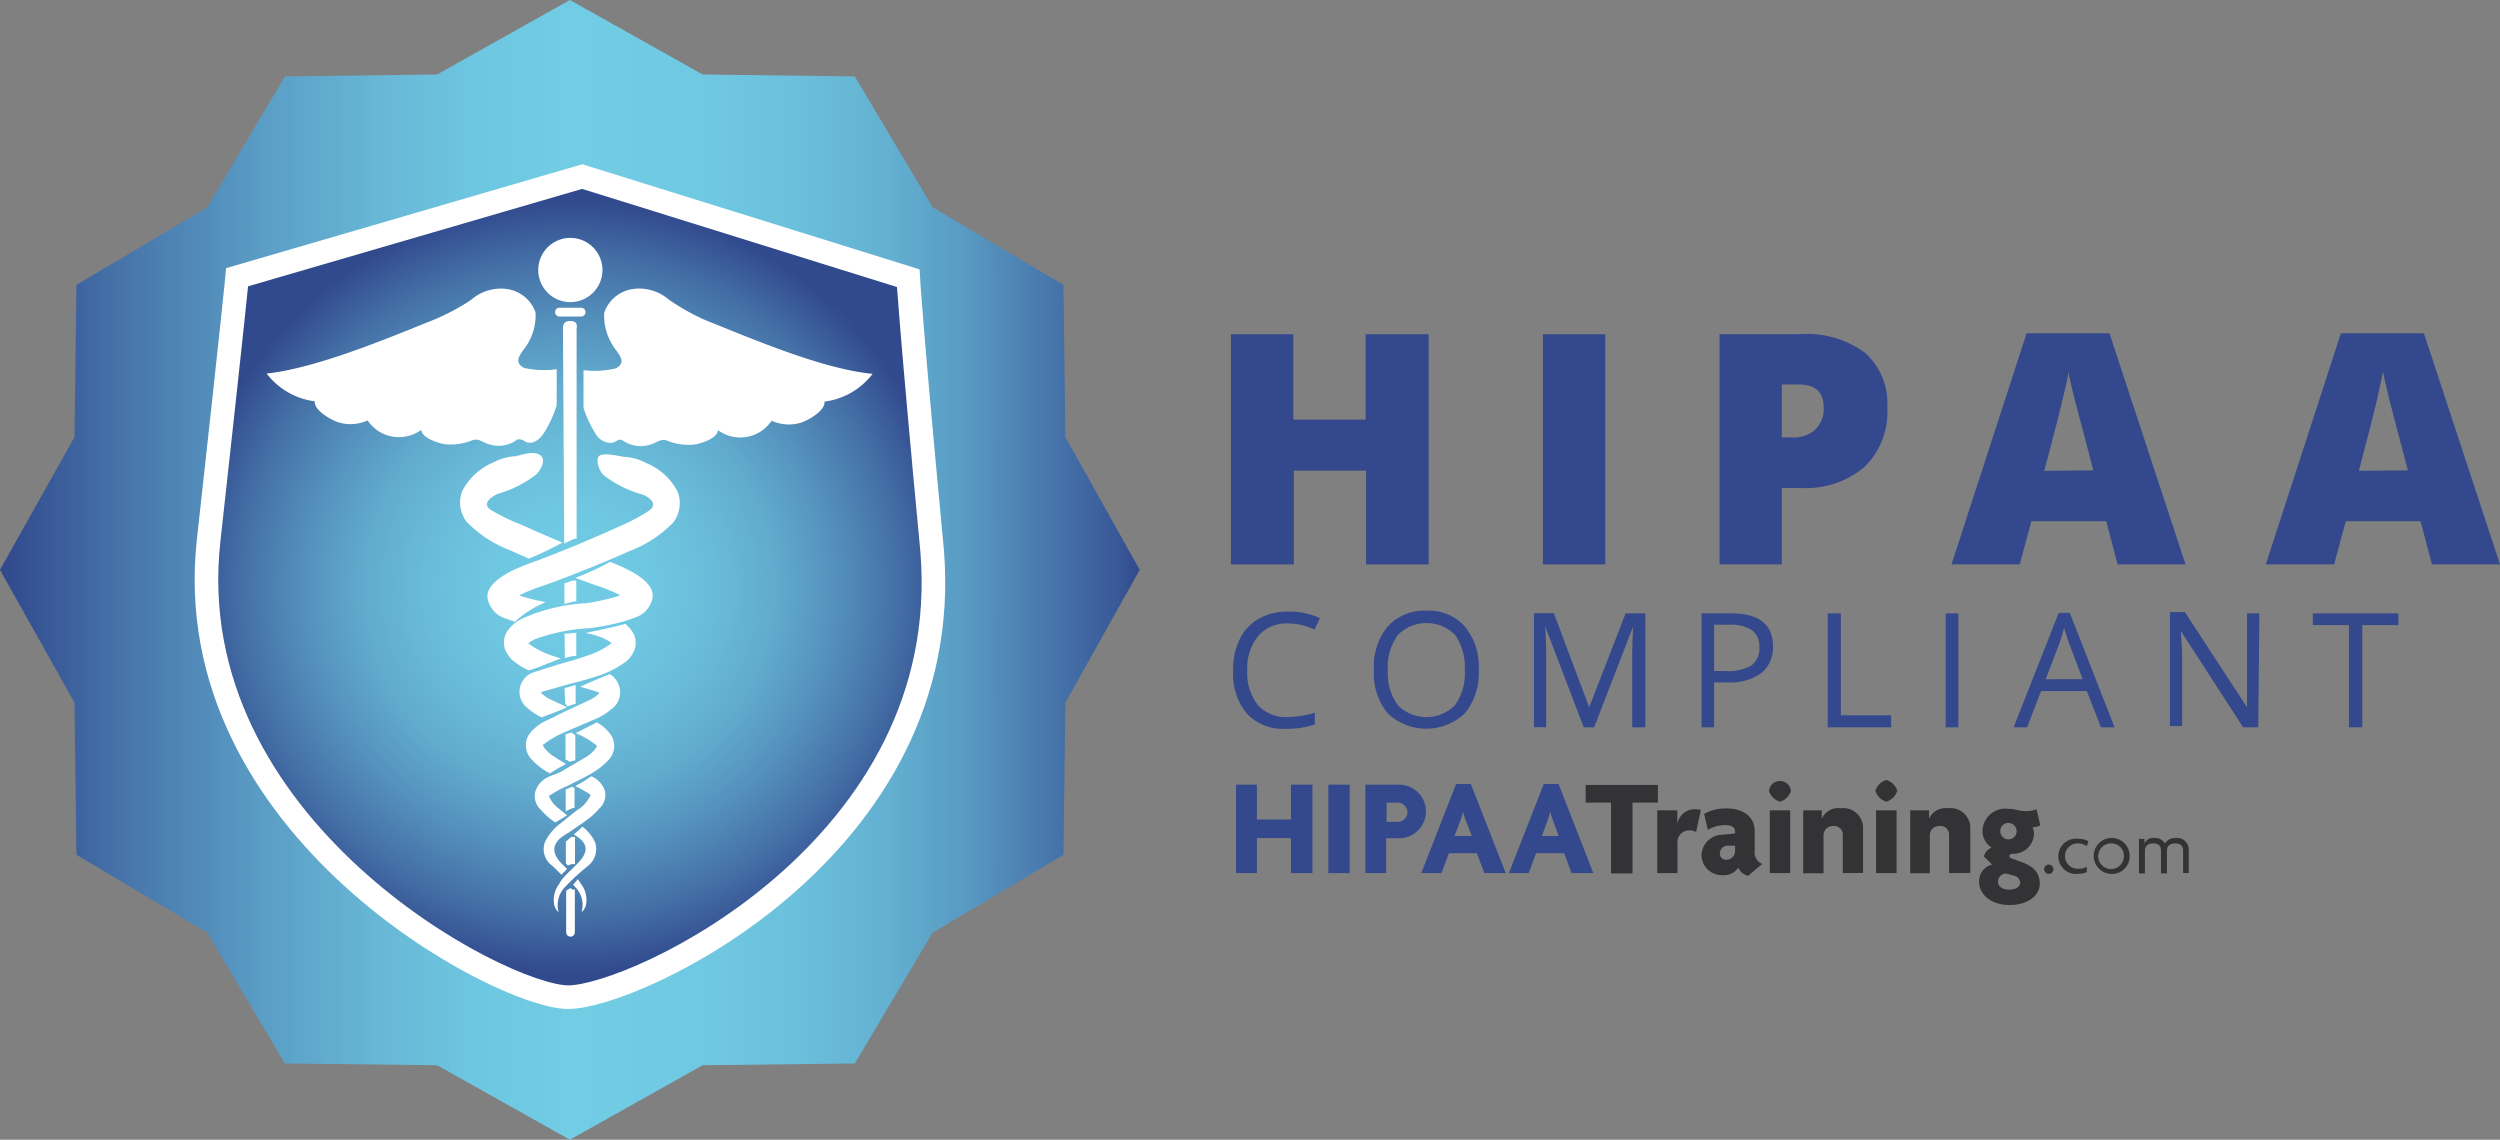
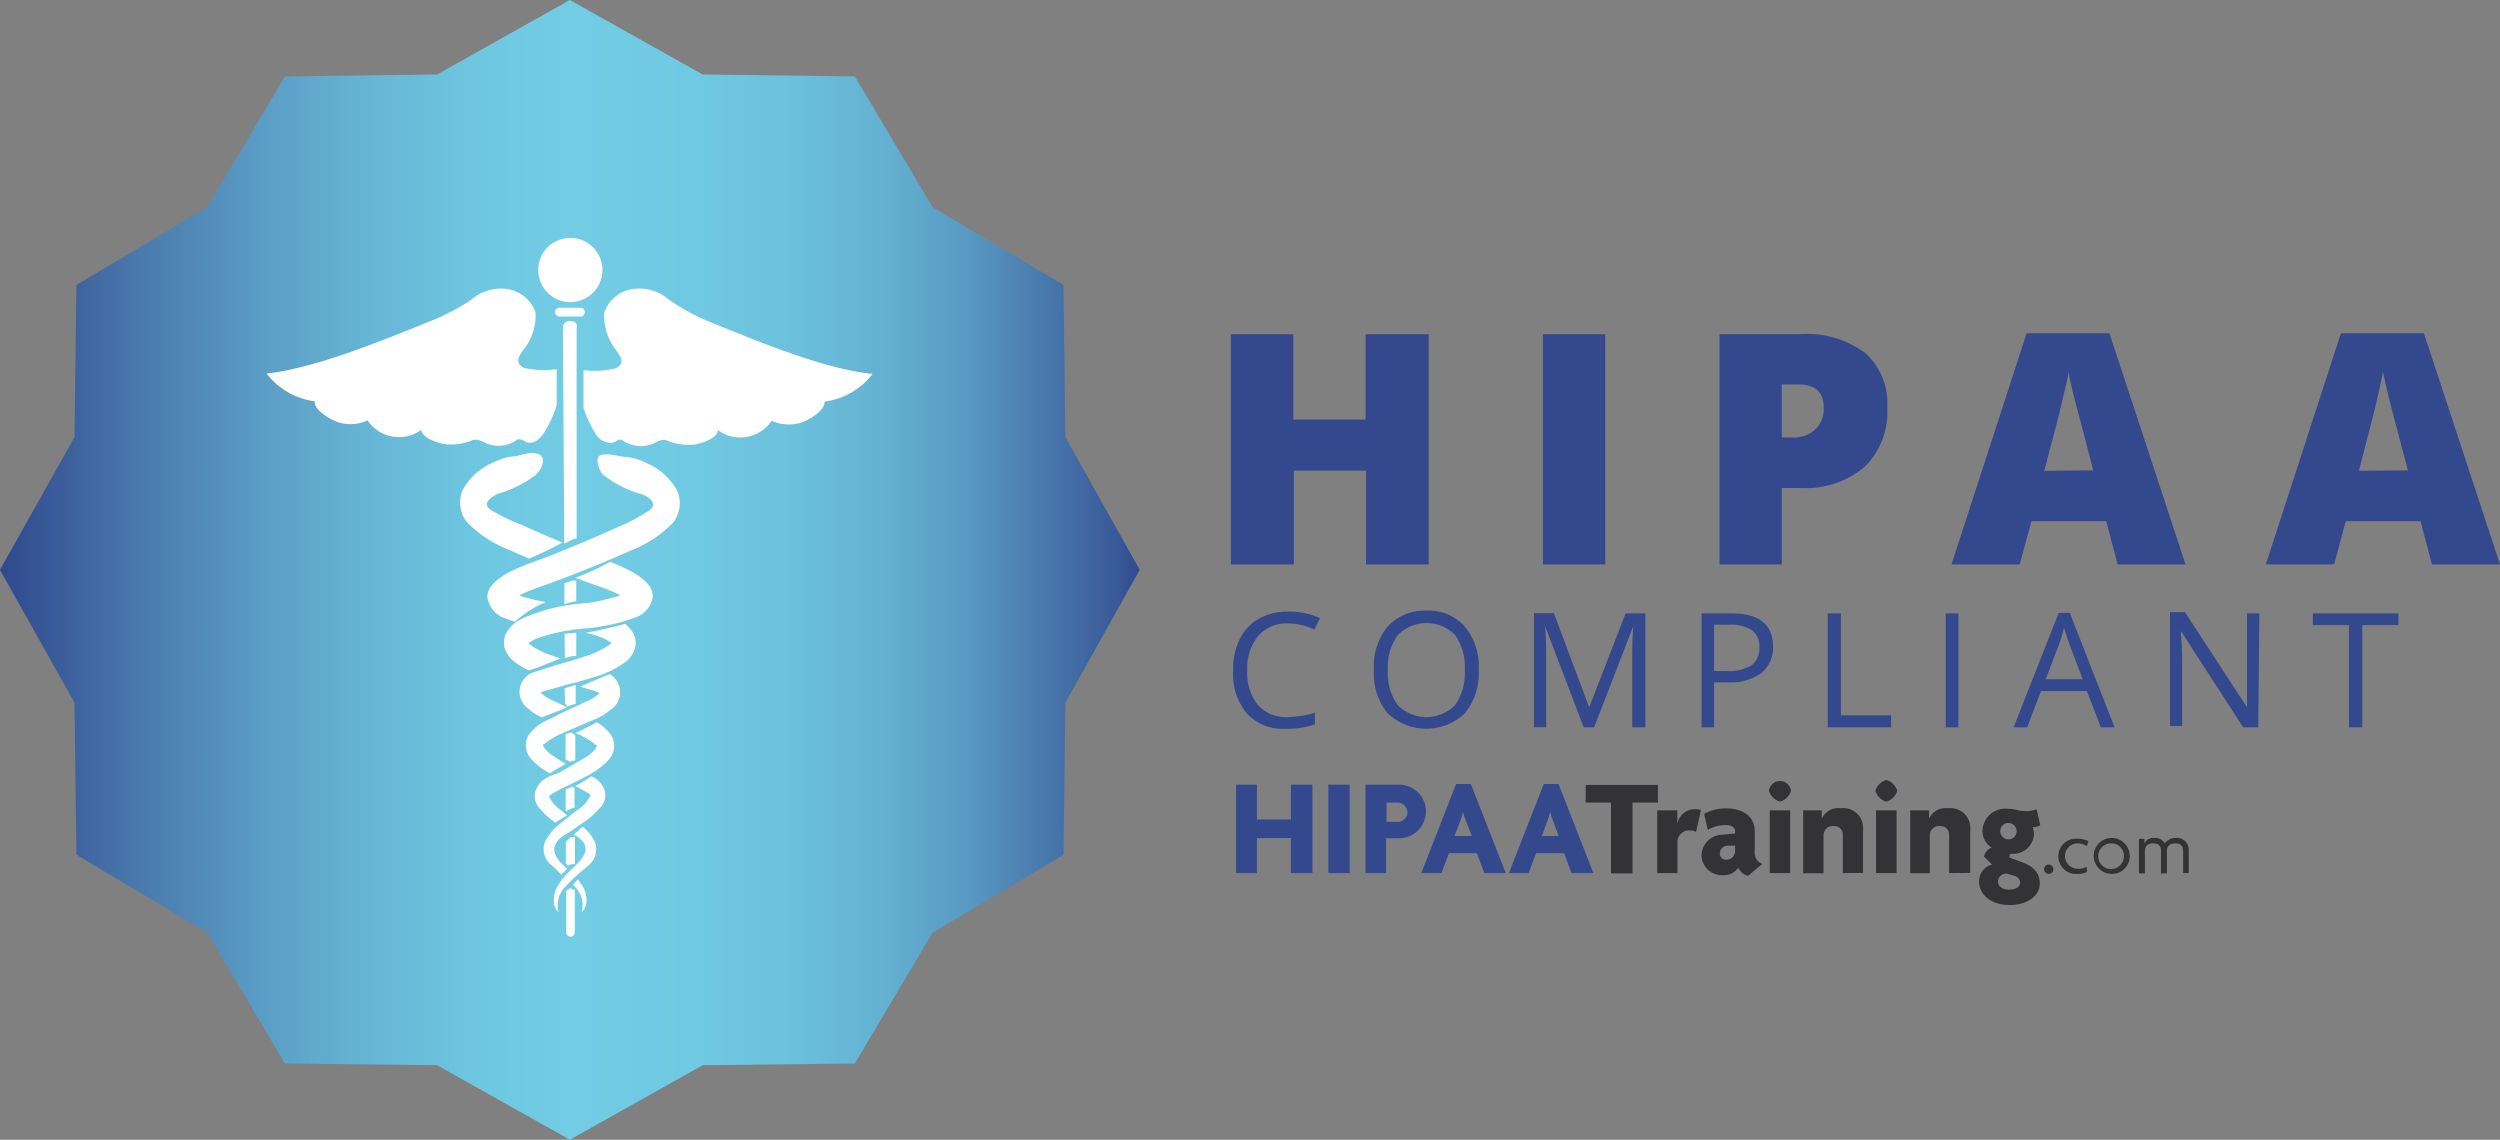
<svg xmlns="http://www.w3.org/2000/svg" viewBox="0 0 155.74 71">
  <rect x="0" y="0" width="155.74" height="71" fill="#808080" stroke="none" />
  <defs>
    <style>.cls-1{fill:url(#linear-gradient);}.cls-2{stroke:#fff;stroke-miterlimit:10;stroke-width:1.47px;fill:url(#radial-gradient);}.cls-3{fill:#fff;}.cls-4{fill:#34498d;}.cls-5{fill:#333335;}</style>
    <linearGradient id="linear-gradient" y1="35.5" x2="71" y2="35.5" gradientUnits="userSpaceOnUse">
      <stop offset="0" stop-color="#31498d" />
      <stop offset="0.01" stop-color="#324c8f" />
      <stop offset="0.12" stop-color="#4979ad" />
      <stop offset="0.23" stop-color="#5a9dc5" />
      <stop offset="0.33" stop-color="#67b7d6" />
      <stop offset="0.42" stop-color="#6ec7e0" />
      <stop offset="0.5" stop-color="#71cce4" />
      <stop offset="0.61" stop-color="#70c9e2" />
      <stop offset="0.7" stop-color="#6bc0dc" />
      <stop offset="0.78" stop-color="#63b0d1" />
      <stop offset="0.85" stop-color="#5899c2" />
      <stop offset="0.91" stop-color="#4a7caf" />
      <stop offset="0.98" stop-color="#395998" />
      <stop offset="1" stop-color="#31498d" />
    </linearGradient>
    <radialGradient id="radial-gradient" cx="35.5" cy="36.58" r="24.14" gradientUnits="userSpaceOnUse">
      <stop offset="0" stop-color="#71cce4" />
      <stop offset="0.19" stop-color="#6fc8e2" />
      <stop offset="0.36" stop-color="#6abdda" />
      <stop offset="0.53" stop-color="#61abce" />
      <stop offset="0.69" stop-color="#5490bc" />
      <stop offset="0.85" stop-color="#446fa6" />
      <stop offset="1" stop-color="#31498d" />
    </radialGradient>
  </defs>
  <title>badge15-orig</title>
  <g id="Layer_2" data-name="Layer 2">
    <g id="_8" data-name="8">
      <polygon class="cls-1" points="35.5 0 43.77 4.64 53.25 4.76 58.1 12.91 66.25 17.75 66.37 27.23 71 35.5 66.37 43.77 66.25 53.25 58.1 58.1 53.25 66.25 43.77 66.36 35.5 71 27.23 66.36 17.75 66.25 12.91 58.1 4.76 53.25 4.64 43.77 0 35.5 4.64 27.23 4.76 17.75 12.91 12.91 17.75 4.76 27.23 4.64 35.5 0" />
-       <path class="cls-2" d="M35.4,62.12c4.15,0,24.17-9.27,22.67-27.79-1.34-14.18-1.49-17-1.49-17L36.27,11l-21.5,6.27S14.62,19,13,33.64C11,51.55,31.24,62.12,35.4,62.12Z" />
      <path class="cls-3" d="M35.53,14.82a2,2,0,1,0,2,2A2,2,0,0,0,35.53,14.82Z" />
-       <path class="cls-3" d="M36.2,19.17H34.85a.27.27,0,0,0-.27.27.28.28,0,0,0,.27.28H36.2a.29.29,0,0,0,.28-.28A.28.28,0,0,0,36.2,19.17Z" />
+       <path class="cls-3" d="M36.2,19.17H34.85a.27.27,0,0,0-.27.27.28.28,0,0,0,.27.28H36.2A.28.28,0,0,0,36.2,19.17Z" />
      <path class="cls-3" d="M35.53,20c-.25,0-.46.08-.46.44l.08,13.43h0l.47-.24a.58.58,0,0,1,.21-.07l.09,0,0-13.08C36,20.09,35.78,20,35.53,20Z" />
      <path class="cls-3" d="M35.19,41a2.19,2.19,0,0,1,.71-.14V39.41a4.49,4.49,0,0,1-.73.06Z" />
      <path class="cls-3" d="M35.67,49l-.43.18v1.34l.06,0v0l0,0,0,0a2.17,2.17,0,0,1,.41-.19l.08,0V49.07h-.09Z" />
      <path class="cls-3" d="M35.25,52.43v1.36l.08.08s0,0,.06.05h0a.58.58,0,0,1,.43-.08v-1.7l-.24,0Z" />
      <path class="cls-3" d="M35.55,55.32l-.28.16,0,2.6a.27.27,0,0,0,.54,0l0-2.67a.42.42,0,0,1-.16,0Z" />
      <path class="cls-3" d="M35.82,45.78h0a.74.74,0,0,1-.21-.15l-.38.11v1.58a.49.49,0,0,1,.24.14,2.22,2.22,0,0,1,.37-.09h0V45.81l-.06,0Z" />
      <path class="cls-3" d="M35.21,43.83a.45.45,0,0,1,.1.13l0,.06.48-.16h.07V42.67l-.69.2Z" />
      <path class="cls-3" d="M35.16,36.34v1.29l.61-.17.13,0V36.17l-.26,0A4.4,4.4,0,0,1,35.16,36.34Z" />
      <path class="cls-3" d="M32.65,22.92c-.79-.4-.08-1,.2-1.47a3.39,3.39,0,0,0,.51-2A2.22,2.22,0,0,0,31.55,18a2.8,2.8,0,0,0-2.2.68A13.68,13.68,0,0,1,27,19.93c-2.89,1.16-7.26,3-10.39,3.34a4.5,4.5,0,0,0,3,1.73c-.06.56,1,1.15,1.44,1.3a2.57,2.57,0,0,0,1.85-.11,2.35,2.35,0,0,0,3.34.59c.06.51,1,.79,1.38.88a3.51,3.51,0,0,0,1.84-.25c.44-.1.62.18,1.09.29A1.93,1.93,0,0,0,32,27.53c.22-.11.13-.17.37-.16s.35.18.51.2c.46.07.77-.27,1-.59a7.3,7.3,0,0,0,.8-1.73V23A5.84,5.84,0,0,1,32.65,22.92Z" />
      <path class="cls-3" d="M41.66,18.66A2.82,2.82,0,0,0,39.45,18a2.22,2.22,0,0,0-1.81,1.48,3.47,3.47,0,0,0,.51,2c.29.51,1,1.07.2,1.47a5.69,5.69,0,0,1-2,.11V25.4A6.91,6.91,0,0,0,37.09,27a1.11,1.11,0,0,0,1,.59c.17,0,.38-.19.52-.2s.15.05.37.16a1.92,1.92,0,0,0,1.45.17c.47-.11.65-.39,1.08-.29a3.53,3.53,0,0,0,1.85.25c.4-.09,1.31-.37,1.37-.88a2.35,2.35,0,0,0,3.34-.59,2.59,2.59,0,0,0,1.86.11c.44-.15,1.49-.74,1.43-1.3a4.5,4.5,0,0,0,3-1.73c-3.13-.3-7.5-2.18-10.4-3.34A13.59,13.59,0,0,1,41.66,18.66Z" />
      <path class="cls-3" d="M30.57,31.76c-.62-.43.15-.86.45-1a6.94,6.94,0,0,0,2.38-1.2c.26-.23.66-.92.25-1.21s-1.18,0-1.52.07a3.3,3.3,0,0,0-1.4.39,3.85,3.85,0,0,0-1.94,1.79,2,2,0,0,0,.28,1.91,7.5,7.5,0,0,0,2.68,1.76c.25.11.66.3,1.21.53a22.67,22.67,0,0,0,2.08-1c-1.26-.52-2.16-.93-2.58-1.12A12,12,0,0,1,30.57,31.76Z" />
      <path class="cls-3" d="M36,54.77c-.12.13-.17.21-.3.34l.16.18a1.57,1.57,0,0,1,.37,1.52s.17-.09.27-.41a1.63,1.63,0,0,0-.31-1.34Z" />
      <path class="cls-3" d="M36.84,48.36s0,0,0,0a10,10,0,0,1-1,.61,9.61,9.61,0,0,1,.94.53c.08,0-.28.6-.64.84s-.8.62-1.19.93a3.2,3.2,0,0,0-1,1.18,1.26,1.26,0,0,0,.44,1.47c.17.14.45.45.6.58,0-.08.26-.23.33-.39-.81-.68-1.31-1.5.11-2.24.38-.28.81-.54,1.25-.88a4.18,4.18,0,0,0,.65-.62,1.12,1.12,0,0,0,.33-1.17A1.52,1.52,0,0,0,36.84,48.36Z" />
      <path class="cls-3" d="M38,42c-.06,0-1.32.53-1.86.78l.78.23a2.43,2.43,0,0,1,.42.15.4.4,0,0,1-.11.12,2.29,2.29,0,0,1-.68.41l-1.79.84c-.61.37-1.2.41-1.84,1.28a1.26,1.26,0,0,0,.2,1.5,4.05,4.05,0,0,0,.84.7l.3.17a11.69,11.69,0,0,1,1-.59c-.26-.15-.51-.3-.74-.46-.49-.29-.82-.79-.66-.75a5.41,5.41,0,0,1,1.38-.79c.58-.26,1.19-.51,1.81-.78a3.31,3.31,0,0,0,1-.61,1.27,1.27,0,0,0,.45-1.63A1.3,1.3,0,0,0,38,42Z" />
      <path class="cls-3" d="M39.05,35.46A9.82,9.82,0,0,0,38,35a15.74,15.74,0,0,1-2.16,1l1.18.43a13.26,13.26,0,0,1,1.31.5l.31.15a3.68,3.68,0,0,1-.47.15,12.76,12.76,0,0,1-1.66.35,11.23,11.23,0,0,0-3.88.91,2.38,2.38,0,0,0-1.06.88,1.32,1.32,0,0,0-.11,1.07,1.9,1.9,0,0,0,.48.7,4.4,4.4,0,0,0,1,.62,7.35,7.35,0,0,0,1.11-.4l.24-.09.63-.25-.5-.17a5.06,5.06,0,0,1-1.51-.77l0,0a2.26,2.26,0,0,1,.41-.26,11.79,11.79,0,0,1,3.45-.69,16.57,16.57,0,0,0,1.84-.35,8.21,8.21,0,0,0,.92-.3,1.6,1.6,0,0,0,1.1-1.14C40.92,36.35,39.31,35.59,39.05,35.46Z" />
      <path class="cls-3" d="M36.29,51.5c-.17.15-.45.42-.55.48,1.92,1.1-.45,2.1-.9,3.08a1.66,1.66,0,0,0-.31,1.34c.11.32.26.42.27.41a1.6,1.6,0,0,1,.37-1.52,13.77,13.77,0,0,1,1.46-1.35,1.33,1.33,0,0,0,.44-1.47A2.6,2.6,0,0,0,36.29,51.5Z" />
      <path class="cls-3" d="M37.18,45s-.92.48-1.33.67a4.93,4.93,0,0,1,1.29.75c.16,0-.16.46-.65.75s-1,.59-1.52.89-1.24.27-1.61,1.21a1.14,1.14,0,0,0,.33,1.17,4.68,4.68,0,0,0,.65.62l.25.18.74-.45-.47-.38c-.36-.24-.72-.79-.64-.84a7.48,7.48,0,0,1,1.19-.64c.53-.28,1.08-.52,1.65-.88a4.05,4.05,0,0,0,.84-.7,1.26,1.26,0,0,0,.2-1.5A2.53,2.53,0,0,0,37.18,45Z" />
      <path class="cls-3" d="M38.94,38.86c-.42.15-2.08.49-2.46.57a5,5,0,0,1,1.22.38,2.53,2.53,0,0,1,.4.26l0,0a5.06,5.06,0,0,1-1.51.77c-.58.22-1.23.38-1.89.58l-1,.31c-.29.15-.83.1-1.21.81a1.29,1.29,0,0,0,.45,1.63,3,3,0,0,0,.82.52c.47-.2,1-.37,1.43-.57l.12-.07-.83-.39a2.29,2.29,0,0,1-.68-.41.6.6,0,0,1-.11-.12A2.43,2.43,0,0,1,34.1,43l.95-.27c.63-.18,1.29-.33,2-.56a6.05,6.05,0,0,0,2-1,1.79,1.79,0,0,0,.48-.7,1.28,1.28,0,0,0-.11-1.07A2,2,0,0,0,38.94,38.86Z" />
      <path class="cls-3" d="M40.27,28.85a3.26,3.26,0,0,0-1.4-.39c-.34-.05-1.22-.27-1.52-.07s0,1,.25,1.21A6.94,6.94,0,0,0,40,30.8c.3.1,1.07.53.45,1a11.8,11.8,0,0,1-1.88,1c-.45.21-1.43.64-2.81,1.22-.69.28-1.48.6-2.34.92a14.55,14.55,0,0,0-1.45.58c-.26.13-1.87.89-1.57,1.87a1.62,1.62,0,0,0,1.1,1.14c.2.08.39.14.59.2l.11-.11A6.69,6.69,0,0,1,34,37.51c-.41-.08-.81-.16-1.18-.27a3.68,3.68,0,0,1-.47-.15l.31-.15c.44-.2.82-.33,1.31-.5.91-.32,1.72-.64,2.42-.92,1.41-.56,2.4-1,2.87-1.21a7.41,7.41,0,0,0,2.68-1.76,2,2,0,0,0,.28-1.91A3.85,3.85,0,0,0,40.27,28.85Z" />
      <path class="cls-4" d="M80.23,38.84a2.31,2.31,0,0,0-1.85.78,3.16,3.16,0,0,0-.68,2.14,3.25,3.25,0,0,0,.65,2.15,2.33,2.33,0,0,0,1.87.76,6.27,6.27,0,0,0,1.69-.27v.73a5.33,5.33,0,0,1-1.82.27,3.06,3.06,0,0,1-2.42-.95,3.89,3.89,0,0,1-.85-2.7,4.19,4.19,0,0,1,.41-1.93,2.9,2.9,0,0,1,1.18-1.27,3.59,3.59,0,0,1,1.82-.45,4.46,4.46,0,0,1,2,.41l-.35.71A3.83,3.83,0,0,0,80.23,38.84Z" />
      <path class="cls-4" d="M92.12,41.75a3.94,3.94,0,0,1-.86,2.68,3.49,3.49,0,0,1-4.82,0,3.92,3.92,0,0,1-.85-2.7,3.88,3.88,0,0,1,.85-2.69,3.08,3.08,0,0,1,2.43-1,3,3,0,0,1,2.39,1A3.9,3.9,0,0,1,92.12,41.75Zm-5.66,0a3.33,3.33,0,0,0,.62,2.18,2.5,2.5,0,0,0,3.56,0,3.44,3.44,0,0,0,.61-2.19,3.47,3.47,0,0,0-.6-2.18,2.51,2.51,0,0,0-3.57,0A3.32,3.32,0,0,0,86.46,41.75Z" />
      <path class="cls-4" d="M98.66,45.31,96.25,39h0c.05.5.07,1.09.07,1.78v4.52h-.76v-7.1h1.24L99,44.06h0l2.27-5.85h1.23v7.1h-.82V40.73q0-.78.06-1.71h0l-2.43,6.29Z" />
      <path class="cls-4" d="M110.45,40.27a2,2,0,0,1-.73,1.66,3.31,3.31,0,0,1-2.11.58h-.83v2.8H106v-7.1h1.84C109.57,38.21,110.45,38.89,110.45,40.27Zm-3.67,1.53h.74a2.75,2.75,0,0,0,1.59-.35,1.31,1.31,0,0,0,.49-1.14,1.22,1.22,0,0,0-.46-1.05,2.43,2.43,0,0,0-1.44-.34h-.92Z" />
      <path class="cls-4" d="M113.86,45.31v-7.1h.82v6.35h3.13v.75Z" />
      <path class="cls-4" d="M121.21,45.31v-7.1H122v7.1Z" />
      <path class="cls-4" d="M130.88,45.31,130,43.05h-2.85l-.87,2.26h-.84l2.81-7.13h.69l2.79,7.13Zm-1.14-3-.83-2.2c-.1-.27-.21-.62-.33-1a9.26,9.26,0,0,1-.3,1l-.84,2.2Z" />
      <path class="cls-4" d="M140.68,45.31h-.94l-3.88-6h0c.05.7.08,1.34.08,1.92v4h-.76v-7.1h.93l3.87,5.93h0c0-.09,0-.37,0-.84s0-.82,0-1V38.21h.77Z" />
      <path class="cls-4" d="M147.16,45.31h-.83V38.94h-2.25v-.73h5.33v.73h-2.25Z" />
      <g id="_.com" data-name=".com">
        <path class="cls-5" d="M127.63,54.44a.29.29,0,0,1,0-.58.29.29,0,0,1,0,.58Z" />
        <path class="cls-5" d="M130,52.71a1.06,1.06,0,0,0-.57-.17.79.79,0,1,0,0,1.58A1.16,1.16,0,0,0,130,54l0,.33a1.41,1.41,0,0,1-.57.11,1.1,1.1,0,1,1,0-2.19,1.3,1.3,0,0,1,.67.16Z" />
        <path class="cls-5" d="M131.55,54.44a1.12,1.12,0,1,1,1.12-1.11A1.09,1.09,0,0,1,131.55,54.44Zm0-1.9a.8.8,0,1,0,.76.8A.77.77,0,0,0,131.55,52.54Z" />
        <path class="cls-5" d="M136,54.39V53c0-.25-.11-.46-.49-.46s-.52.21-.52.46v1.41h-.37V53c0-.25-.1-.46-.48-.46s-.52.21-.52.46v1.41h-.37V52.26h.34v.28h0a.61.61,0,0,1,.63-.34.69.69,0,0,1,.64.34.79.79,0,0,1,.69-.34.73.73,0,0,1,.8.75v1.44Z" />
      </g>
      <g id="Training">
        <path class="cls-5" d="M101.7,50v4.41h-1.34V50H98.78v-1.1h4.5V50Z" />
        <path class="cls-5" d="M105.66,51.83a.85.85,0,0,0-.38-.1.74.74,0,0,0-.78.84v1.82h-1.26V50.48h1.25v.87h0a1.1,1.1,0,0,1,1.11-.94,1.3,1.3,0,0,1,.36.05Z" />
        <path class="cls-5" d="M108.9,54.56a.88.88,0,0,1-.61-.51,1.08,1.08,0,0,1-1,.47A1.26,1.26,0,0,1,106,53.23,1.32,1.32,0,0,1,107.31,52l.78-.08v-.13c0-.23-.19-.39-.62-.39a2.13,2.13,0,0,0-1.08.3l-.23-1a2.81,2.81,0,0,1,1.38-.34c1,0,1.77.47,1.77,1.42V53a.77.77,0,0,0,.47.82Zm-.81-1.88-.48,0a.49.49,0,0,0-.47.5.38.38,0,0,0,.4.38.55.55,0,0,0,.55-.57Z" />
        <path class="cls-5" d="M110.89,49.94a1,1,0,0,1-.69-.68.69.69,0,0,1,1.37,0A1,1,0,0,1,110.89,49.94Zm-.64,4.45V50.48h1.27v3.91Z" />
        <path class="cls-5" d="M114.8,54.39V52a.53.53,0,0,0-.58-.54.57.57,0,0,0-.62.56v2.38h-1.27V50.48h1.16V51h0a1.13,1.13,0,0,1,1.19-.65,1.23,1.23,0,0,1,1.38,1.31v2.72Z" />
        <path class="cls-5" d="M117.51,49.94a1,1,0,0,1-.68-.68,1,1,0,0,1,.68-.67,1,1,0,0,1,.68.67A1,1,0,0,1,117.51,49.94Zm-.64,4.45V50.48h1.28v3.91Z" />
        <path class="cls-5" d="M121.42,54.39V52a.53.53,0,0,0-.58-.54.57.57,0,0,0-.62.56v2.38H119V50.48h1.17V51h0a1.14,1.14,0,0,1,1.2-.65,1.23,1.23,0,0,1,1.37,1.31v2.72Z" />
        <path class="cls-5" d="M125.19,56.38c-1.14,0-1.9-.64-1.9-1.46a1.06,1.06,0,0,1,.81-1.06l-.51-.5a.82.82,0,0,1,.48-.56,1.23,1.23,0,0,1-.57-1,1.42,1.42,0,0,1,1.62-1.41,1.86,1.86,0,0,1,.57.08,2.62,2.62,0,0,0,.57.06,1.7,1.7,0,0,0,.61-.12l.23,1a.92.92,0,0,1-.48.12,1.07,1.07,0,0,1,.09.4,1.29,1.29,0,0,1-1.27,1.26c-.16,0-.26,0-.26.15a.13.13,0,0,0,.1.12l.6.22c.77.27,1.19.66,1.19,1.38S126.33,56.38,125.19,56.38Zm.27-1.83-.47-.13a.5.5,0,0,0-.52.51c0,.26.23.49.69.49s.69-.21.69-.43A.48.48,0,0,0,125.46,54.55Zm-.34-3.28a.49.49,0,0,0-.51.47.51.51,0,1,0,.51-.47Z" />
      </g>
      <g id="HIPAA">
        <path class="cls-4" d="M80.42,54.39V52.21H78.3v2.18H77V48.88H78.3v2.17h2.12V48.88h1.34v5.51Z" />
        <path class="cls-4" d="M82.75,54.39V48.88h1.33v5.51Z" />
        <path class="cls-4" d="M87.16,52.22h-.81v2.17H85.06V48.88h2.1a1.67,1.67,0,1,1,0,3.34ZM87,50h-.62V51.2H87a.62.62,0,0,0,.68-.62A.63.63,0,0,0,87,50Z" />
        <path class="cls-4" d="M92.47,54.39,92,53.15H90.26l-.46,1.24H88.54l2.17-5.55h.92l2.17,5.55ZM91.3,51.08a4.42,4.42,0,0,1-.16-.51h0a4.5,4.5,0,0,1-.15.51l-.38,1h1.08Z" />
        <path class="cls-4" d="M97.9,54.39l-.46-1.24H95.69l-.46,1.24H94l2.17-5.55h.92l2.17,5.55Zm-1.17-3.31a4.42,4.42,0,0,1-.16-.51h0a4.5,4.5,0,0,1-.15.51l-.37,1H97.1Z" />
      </g>
      <path class="cls-4" d="M89,35.16h-3.9V29.32h-4.5v5.84H76.68V20.82h3.89v5.32h4.5V20.82H89Z" />
      <path class="cls-4" d="M96.12,35.16V20.82H100V35.16Z" />
      <path class="cls-4" d="M117.57,25.38a4.78,4.78,0,0,1-1.42,3.71,5.68,5.68,0,0,1-4,1.31H111v4.76h-3.88V20.82h5A6.08,6.08,0,0,1,116.21,22,4.21,4.21,0,0,1,117.57,25.38ZM111,27.25h.7a1.92,1.92,0,0,0,1.39-.5,1.77,1.77,0,0,0,.52-1.35c0-1-.54-1.45-1.61-1.45h-1Z" />
      <path class="cls-4" d="M131.92,35.16l-.71-2.69h-4.66l-.73,2.69h-4.25l4.68-14.4h5.16l4.74,14.4ZM130.4,29.3l-.61-2.36c-.15-.52-.32-1.2-.53-2s-.34-1.42-.41-1.78c0,.33-.17.88-.34,1.64s-.56,2.28-1.16,4.53Z" />
      <path class="cls-4" d="M151.5,35.16l-.71-2.69h-4.66l-.72,2.69h-4.26l4.68-14.4H151l4.74,14.4ZM150,29.3l-.62-2.36c-.14-.52-.32-1.2-.52-2s-.34-1.42-.41-1.78c-.06.33-.18.88-.35,1.64s-.56,2.28-1.15,4.53Z" />
    </g>
  </g>
</svg>